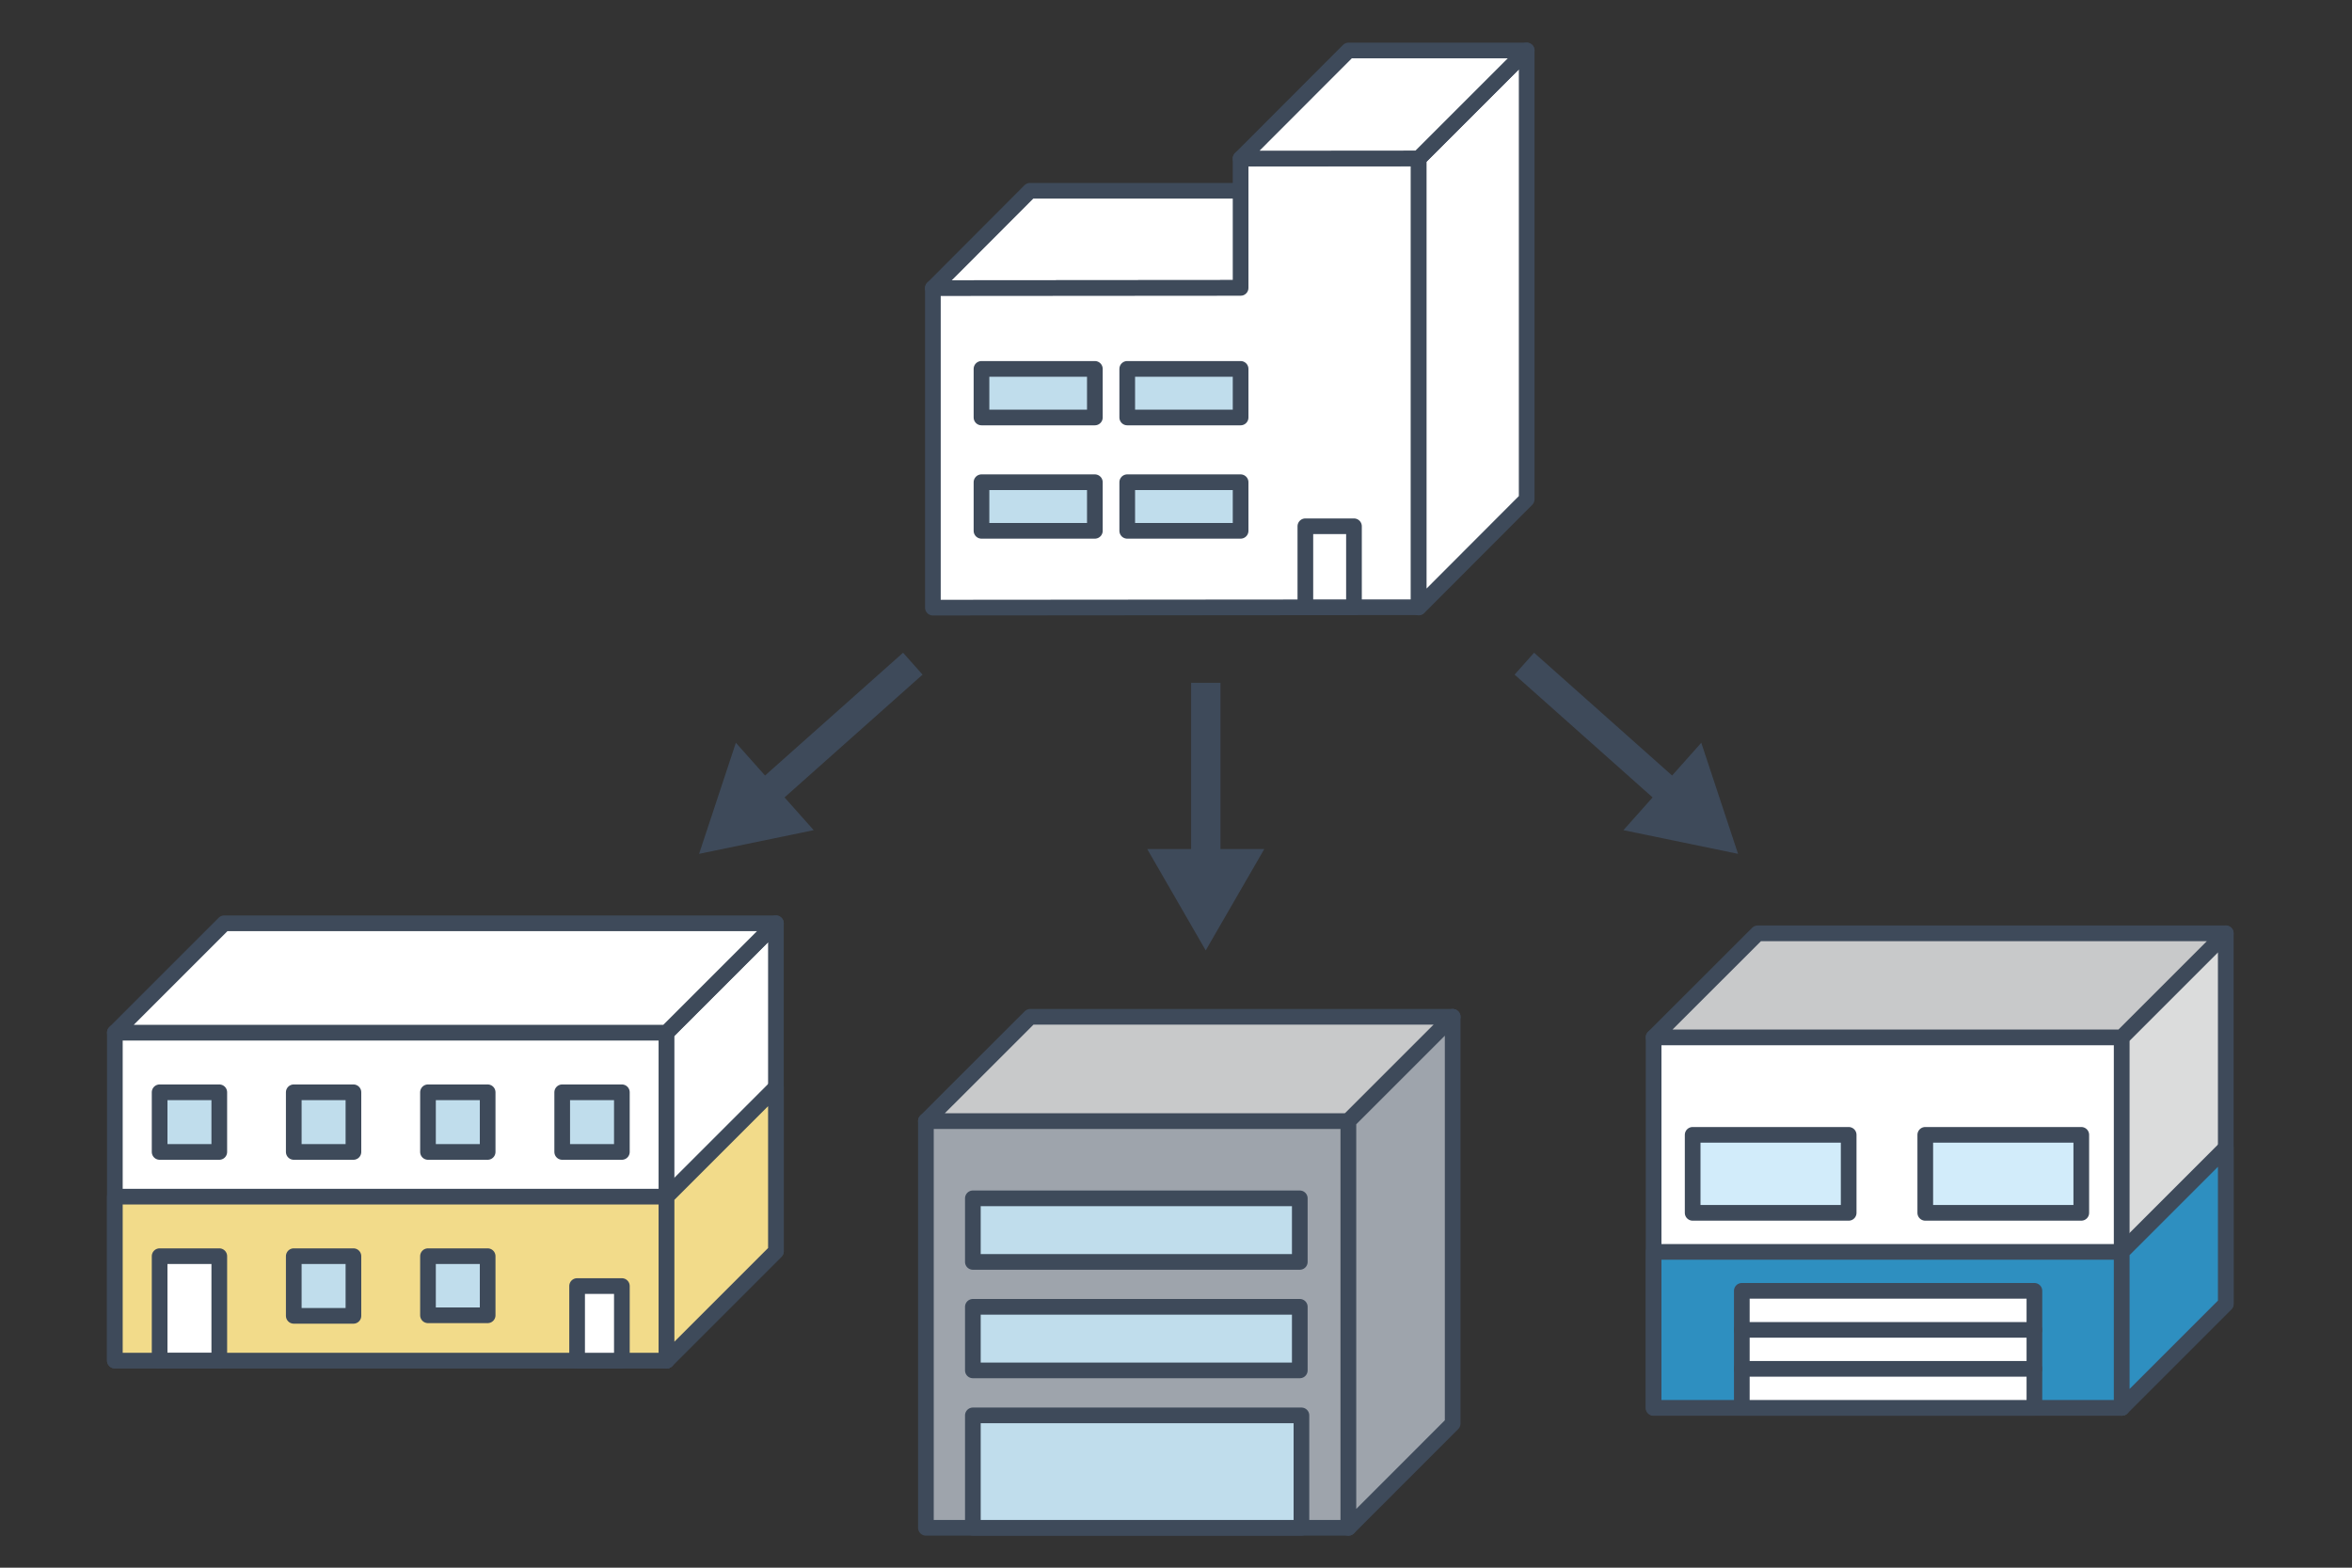
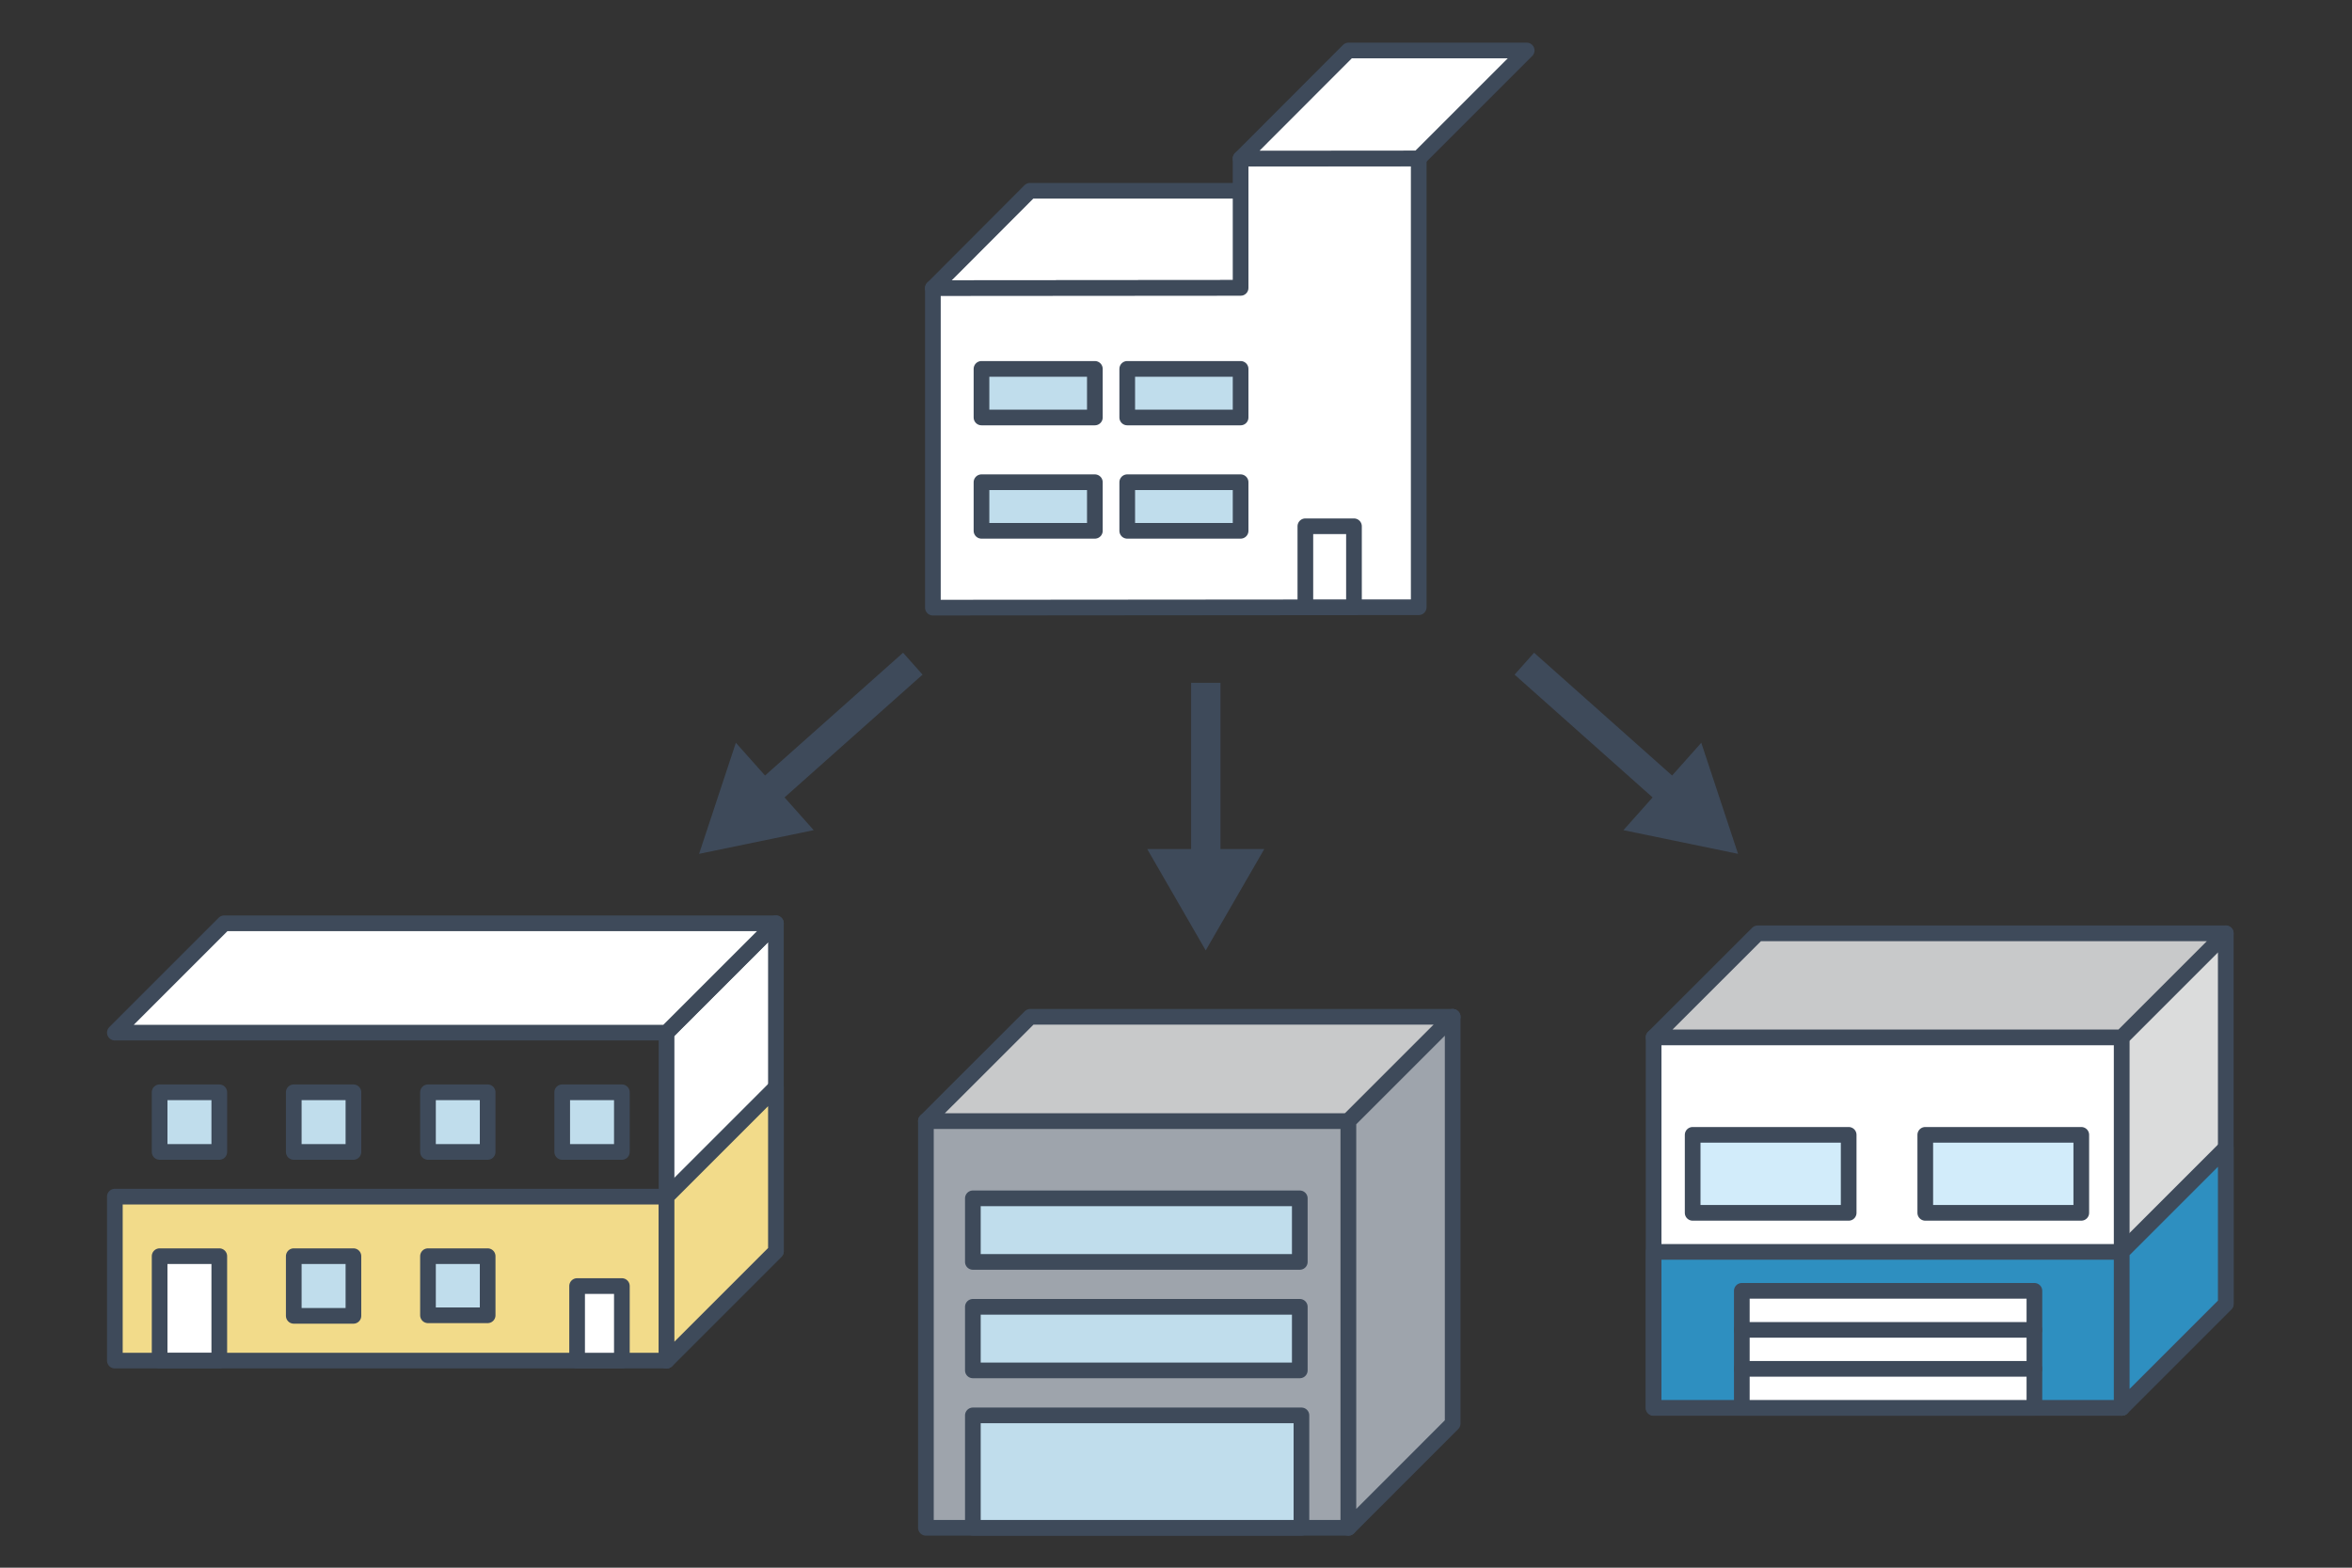
<svg xmlns="http://www.w3.org/2000/svg" id="_レイヤー_2" data-name="レイヤー 2" viewBox="0 0 300 200">
  <rect x="0" y="0" width="300" height="200" fill="#333333" stroke="none" />
  <defs>
    <style>
      .cls-1, .cls-2 {
        fill: none;
      }

      .cls-3 {
        fill: #c8c9ca;
      }

      .cls-3, .cls-4, .cls-5, .cls-6, .cls-7, .cls-8, .cls-9, .cls-2, .cls-10, .cls-11 {
        stroke: #3e4a5a;
      }

      .cls-3, .cls-4, .cls-5, .cls-6, .cls-7, .cls-8, .cls-9, .cls-10, .cls-11 {
        stroke-linecap: round;
        stroke-linejoin: round;
        stroke-width: 2px;
      }

      .cls-4 {
        fill: #2e8fc0;
      }

      .cls-12 {
        fill: #3e4a5a;
      }

      .cls-5 {
        fill: #9ea4ac;
      }

      .cls-6 {
        fill: #c0ddec;
      }

      .cls-7 {
        fill: #dbdcdc;
      }

      .cls-8, .cls-13 {
        fill: #fff;
      }

      .cls-9 {
        fill: #d2ecfa;
      }

      .cls-2 {
        stroke-miterlimit: 10;
        stroke-width: 3.74px;
      }

      .cls-10 {
        fill: #b4b4b5;
      }

      .cls-11 {
        fill: #f2db8a;
      }
    </style>
  </defs>
  <g id="_レイヤー_1-2" data-name="レイヤー 1">
    <g>
      <g>
        <g>
          <rect class="cls-8" x="210.92" y="132.34" width="59.71" height="47.27" />
          <polygon class="cls-7" points="283.9 166.34 270.63 179.61 270.63 132.34 283.9 119.07 283.9 166.34" />
          <rect class="cls-4" x="210.92" y="159.71" width="59.71" height="19.9" />
          <polygon class="cls-4" points="283.9 166.34 270.63 179.61 270.63 159.71 283.9 146.44 283.9 166.34" />
          <g>
            <g>
              <polygon class="cls-3" points="270.63 132.34 210.92 132.34 224.2 119.07 283.9 119.07 270.63 132.34" />
              <rect class="cls-8" x="222.17" y="164.68" width="37.32" height="14.93" />
              <rect class="cls-9" x="215.9" y="144.78" width="19.9" height="9.95" />
              <rect class="cls-9" x="245.57" y="144.78" width="19.9" height="9.95" />
            </g>
            <line class="cls-10" x1="222.17" y1="169.66" x2="259.48" y2="169.66" />
            <line class="cls-10" x1="222.17" y1="174.63" x2="259.48" y2="174.63" />
          </g>
        </g>
        <g>
          <g>
            <rect class="cls-5" x="118.1" y="143.02" width="53.89" height="51.89" />
            <polygon class="cls-3" points="171.99 143.02 118.1 143.02 131.41 129.72 185.29 129.72 171.99 143.02" />
            <polygon class="cls-5" points="185.29 181.61 171.99 194.92 171.99 143.02 185.29 129.72 185.29 181.61" />
          </g>
          <rect class="cls-6" x="124.09" y="180.57" width="41.91" height="14.34" />
          <rect class="cls-6" x="124.09" y="166.72" width="41.7" height="8.11" />
          <rect class="cls-6" x="124.09" y="152.88" width="41.7" height="8.11" />
        </g>
        <g>
          <g>
-             <rect class="cls-8" x="14.65" y="131.74" width="70.37" height="41.84" />
            <polygon class="cls-8" points="98.97 159.63 85.02 173.58 85.02 131.74 98.97 117.79 98.97 159.63" />
            <rect class="cls-11" x="14.65" y="152.66" width="70.37" height="20.92" />
            <polygon class="cls-11" points="98.97 159.63 85.02 173.58 85.02 152.66 98.97 138.71 98.97 159.63" />
            <polygon class="cls-8" points="85.02 131.74 14.65 131.74 28.6 117.79 98.97 117.79 85.02 131.74" />
            <rect class="cls-6" x="71.71" y="139.35" width="7.61" height="7.61" />
            <rect class="cls-6" x="54.59" y="160.26" width="7.61" height="7.54" />
            <rect class="cls-6" x="54.59" y="139.35" width="7.61" height="7.61" />
            <g>
              <rect class="cls-6" x="37.47" y="139.35" width="7.61" height="7.61" />
              <rect class="cls-6" x="37.47" y="160.26" width="7.61" height="7.61" />
            </g>
            <g>
              <rect class="cls-6" x="20.36" y="139.35" width="7.61" height="7.61" />
              <rect class="cls-8" x="20.36" y="160.26" width="7.61" height="13.31" />
            </g>
          </g>
          <rect class="cls-8" x="73.61" y="164.07" width="5.71" height="9.51" />
        </g>
        <g>
          <polygon class="cls-8" points="170.63 24.34 158.24 36.73 118.99 36.76 131.38 24.34 170.63 24.34" />
          <polygon class="cls-8" points="180.96 77.47 180.96 20.21 158.24 20.23 158.24 36.73 118.99 36.76 118.99 77.52 180.96 77.47" />
          <g>
            <rect class="cls-6" x="125.19" y="47.06" width="14.46" height="6.2" />
            <rect class="cls-6" x="143.78" y="47.06" width="14.46" height="6.2" />
          </g>
          <g>
            <rect class="cls-6" x="125.19" y="61.52" width="14.46" height="6.2" />
            <rect class="cls-6" x="143.78" y="61.52" width="14.46" height="6.2" />
          </g>
          <g>
            <g>
-               <polygon class="cls-8" points="194.73 6.44 194.73 63.7 180.96 77.5 180.96 20.21 194.73 6.44" />
              <polygon class="cls-8" points="194.73 6.44 180.96 20.21 158.24 20.23 172.01 6.44 194.73 6.44" />
            </g>
            <rect class="cls-8" x="166.5" y="67.14" width="6.2" height="10.33" />
          </g>
        </g>
        <g>
          <line class="cls-13" x1="116.43" y1="84.67" x2="89.17" y2="108.93" />
          <g>
            <line class="cls-2" x1="116.43" y1="84.67" x2="97.19" y2="101.79" />
            <polygon class="cls-12" points="93.86 94.76 89.17 108.93 103.79 105.91 93.86 94.76" />
          </g>
        </g>
        <g>
          <line class="cls-13" x1="194.43" y1="84.67" x2="221.69" y2="108.93" />
          <g>
            <line class="cls-2" x1="194.43" y1="84.67" x2="213.67" y2="101.79" />
            <polygon class="cls-12" points="207.07 105.91 221.69 108.93 217 94.76 207.07 105.91" />
          </g>
        </g>
        <g>
          <line class="cls-2" x1="153.8" y1="87.11" x2="153.8" y2="110.51" />
          <polygon class="cls-12" points="146.33 108.32 153.79 121.25 161.26 108.32 146.33 108.32" />
        </g>
      </g>
      <rect class="cls-1" width="300" height="200" />
    </g>
  </g>
</svg>